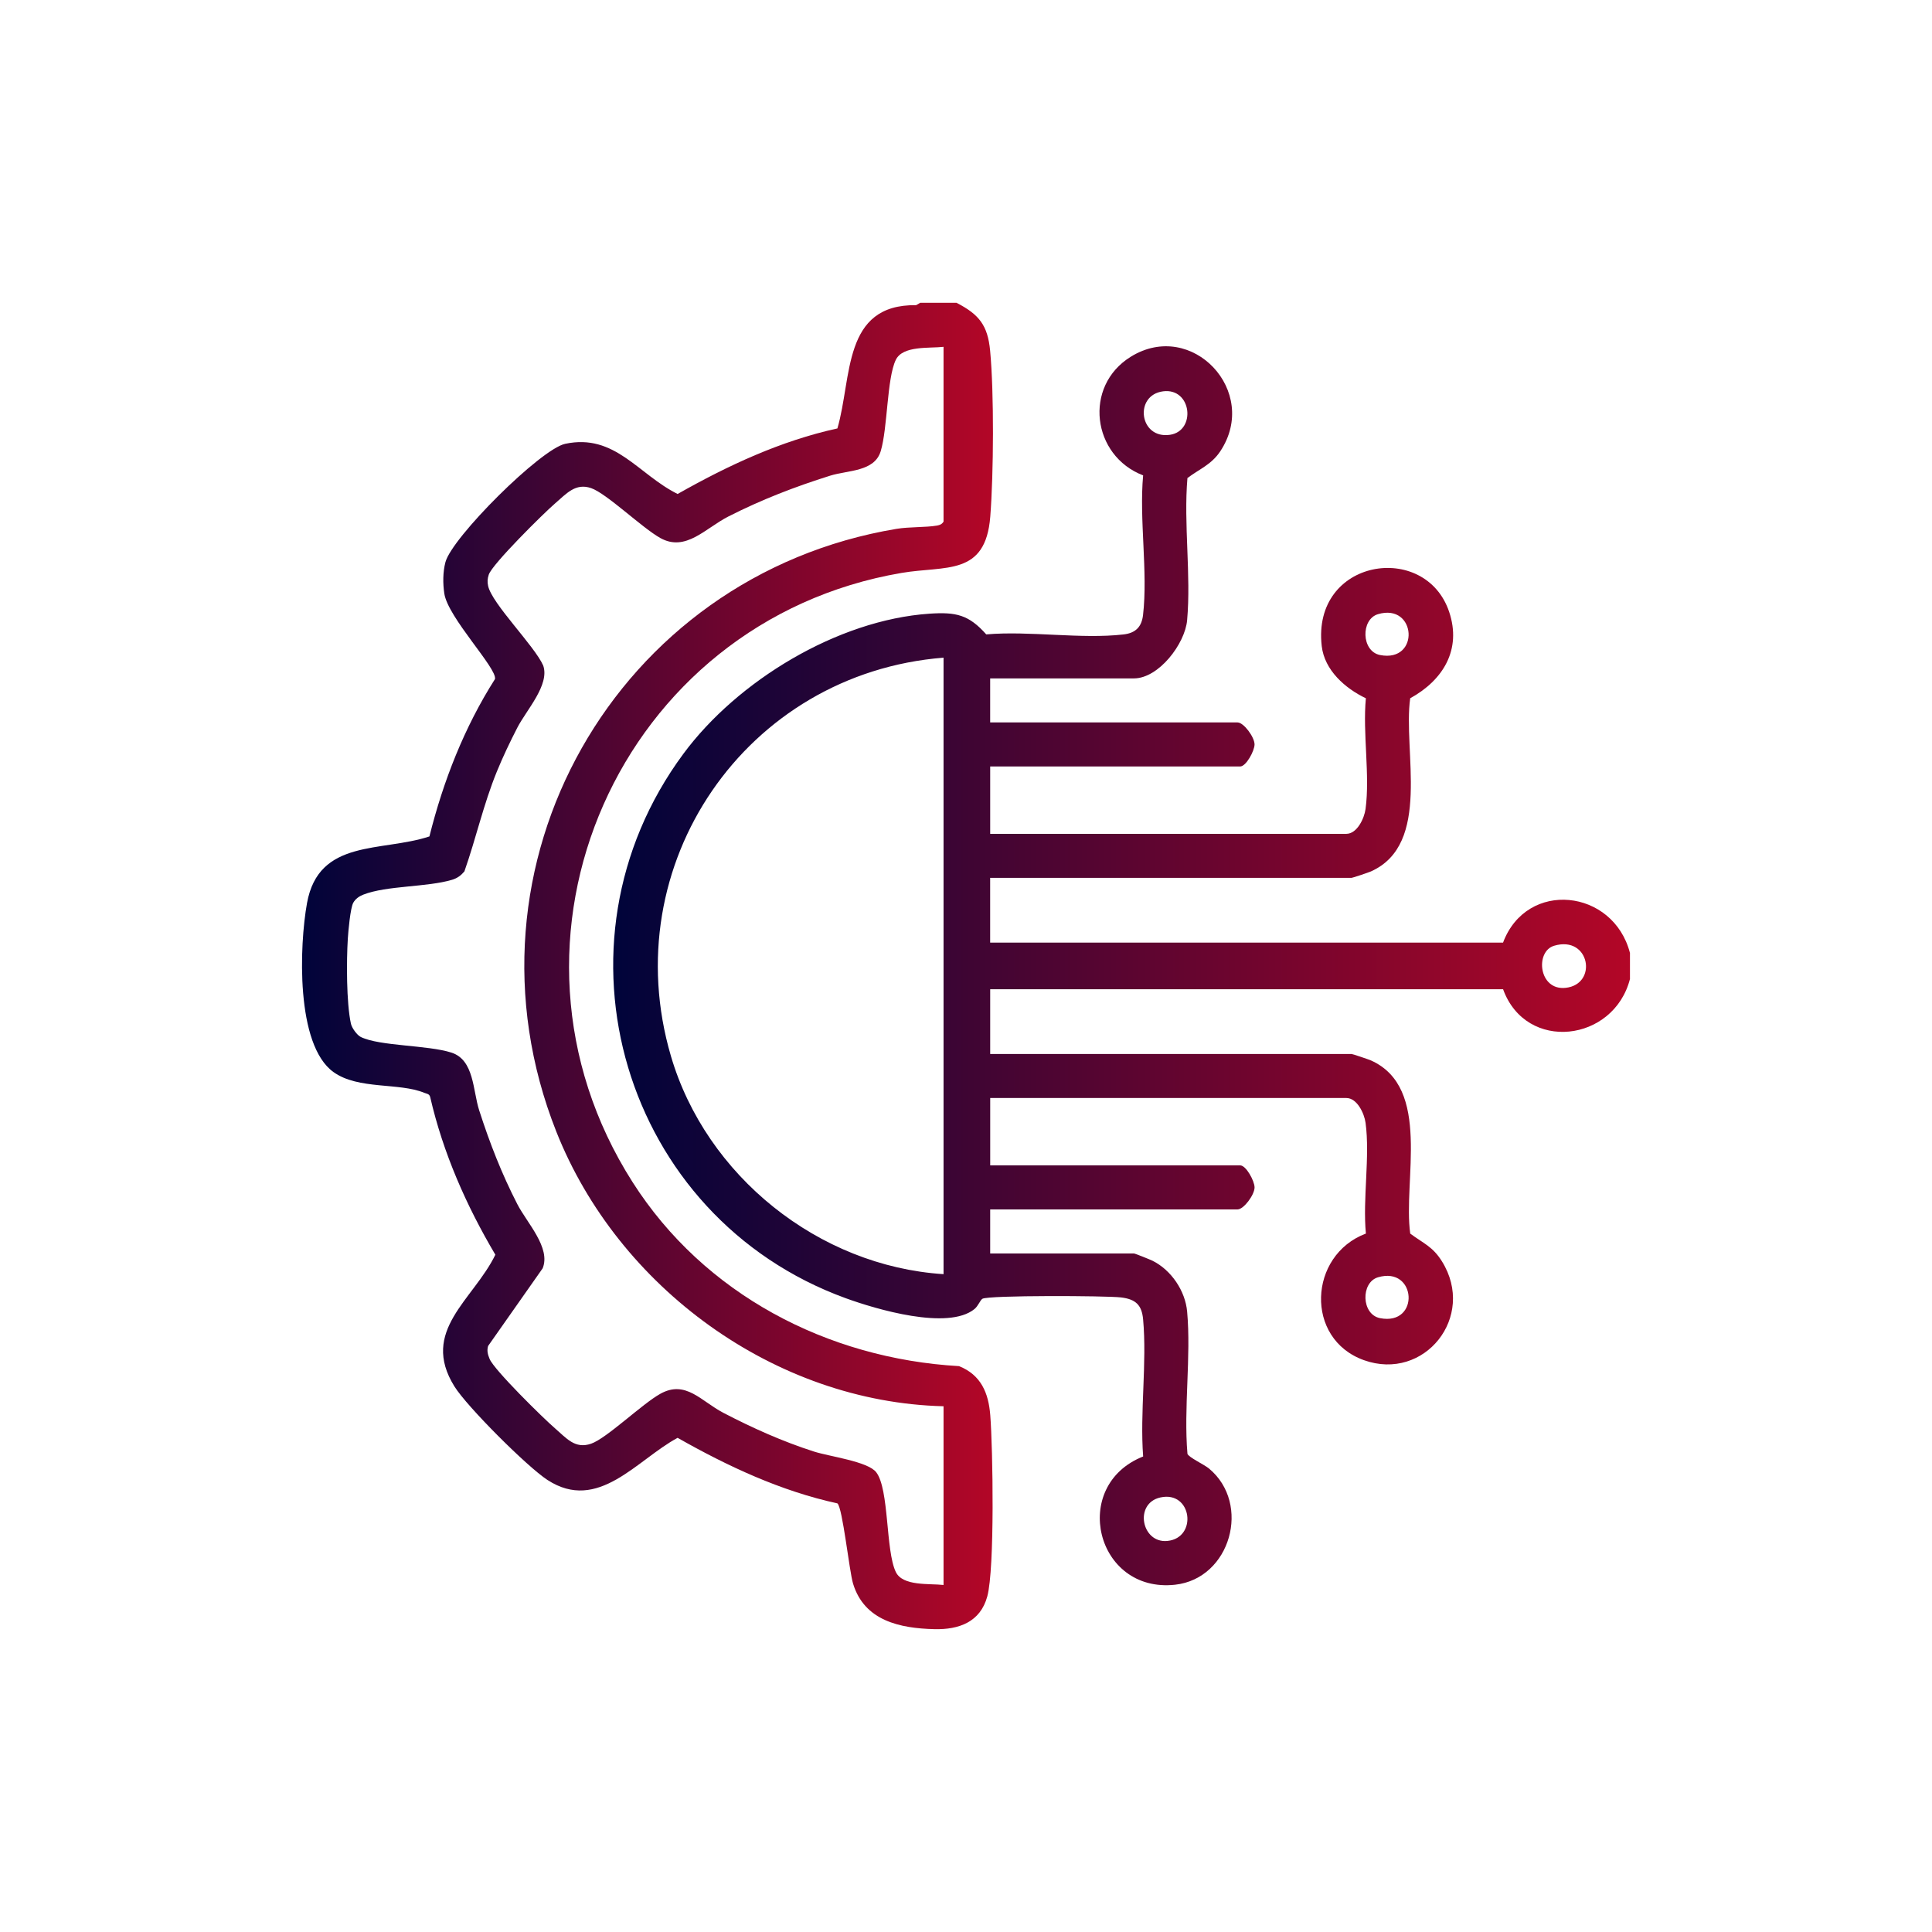
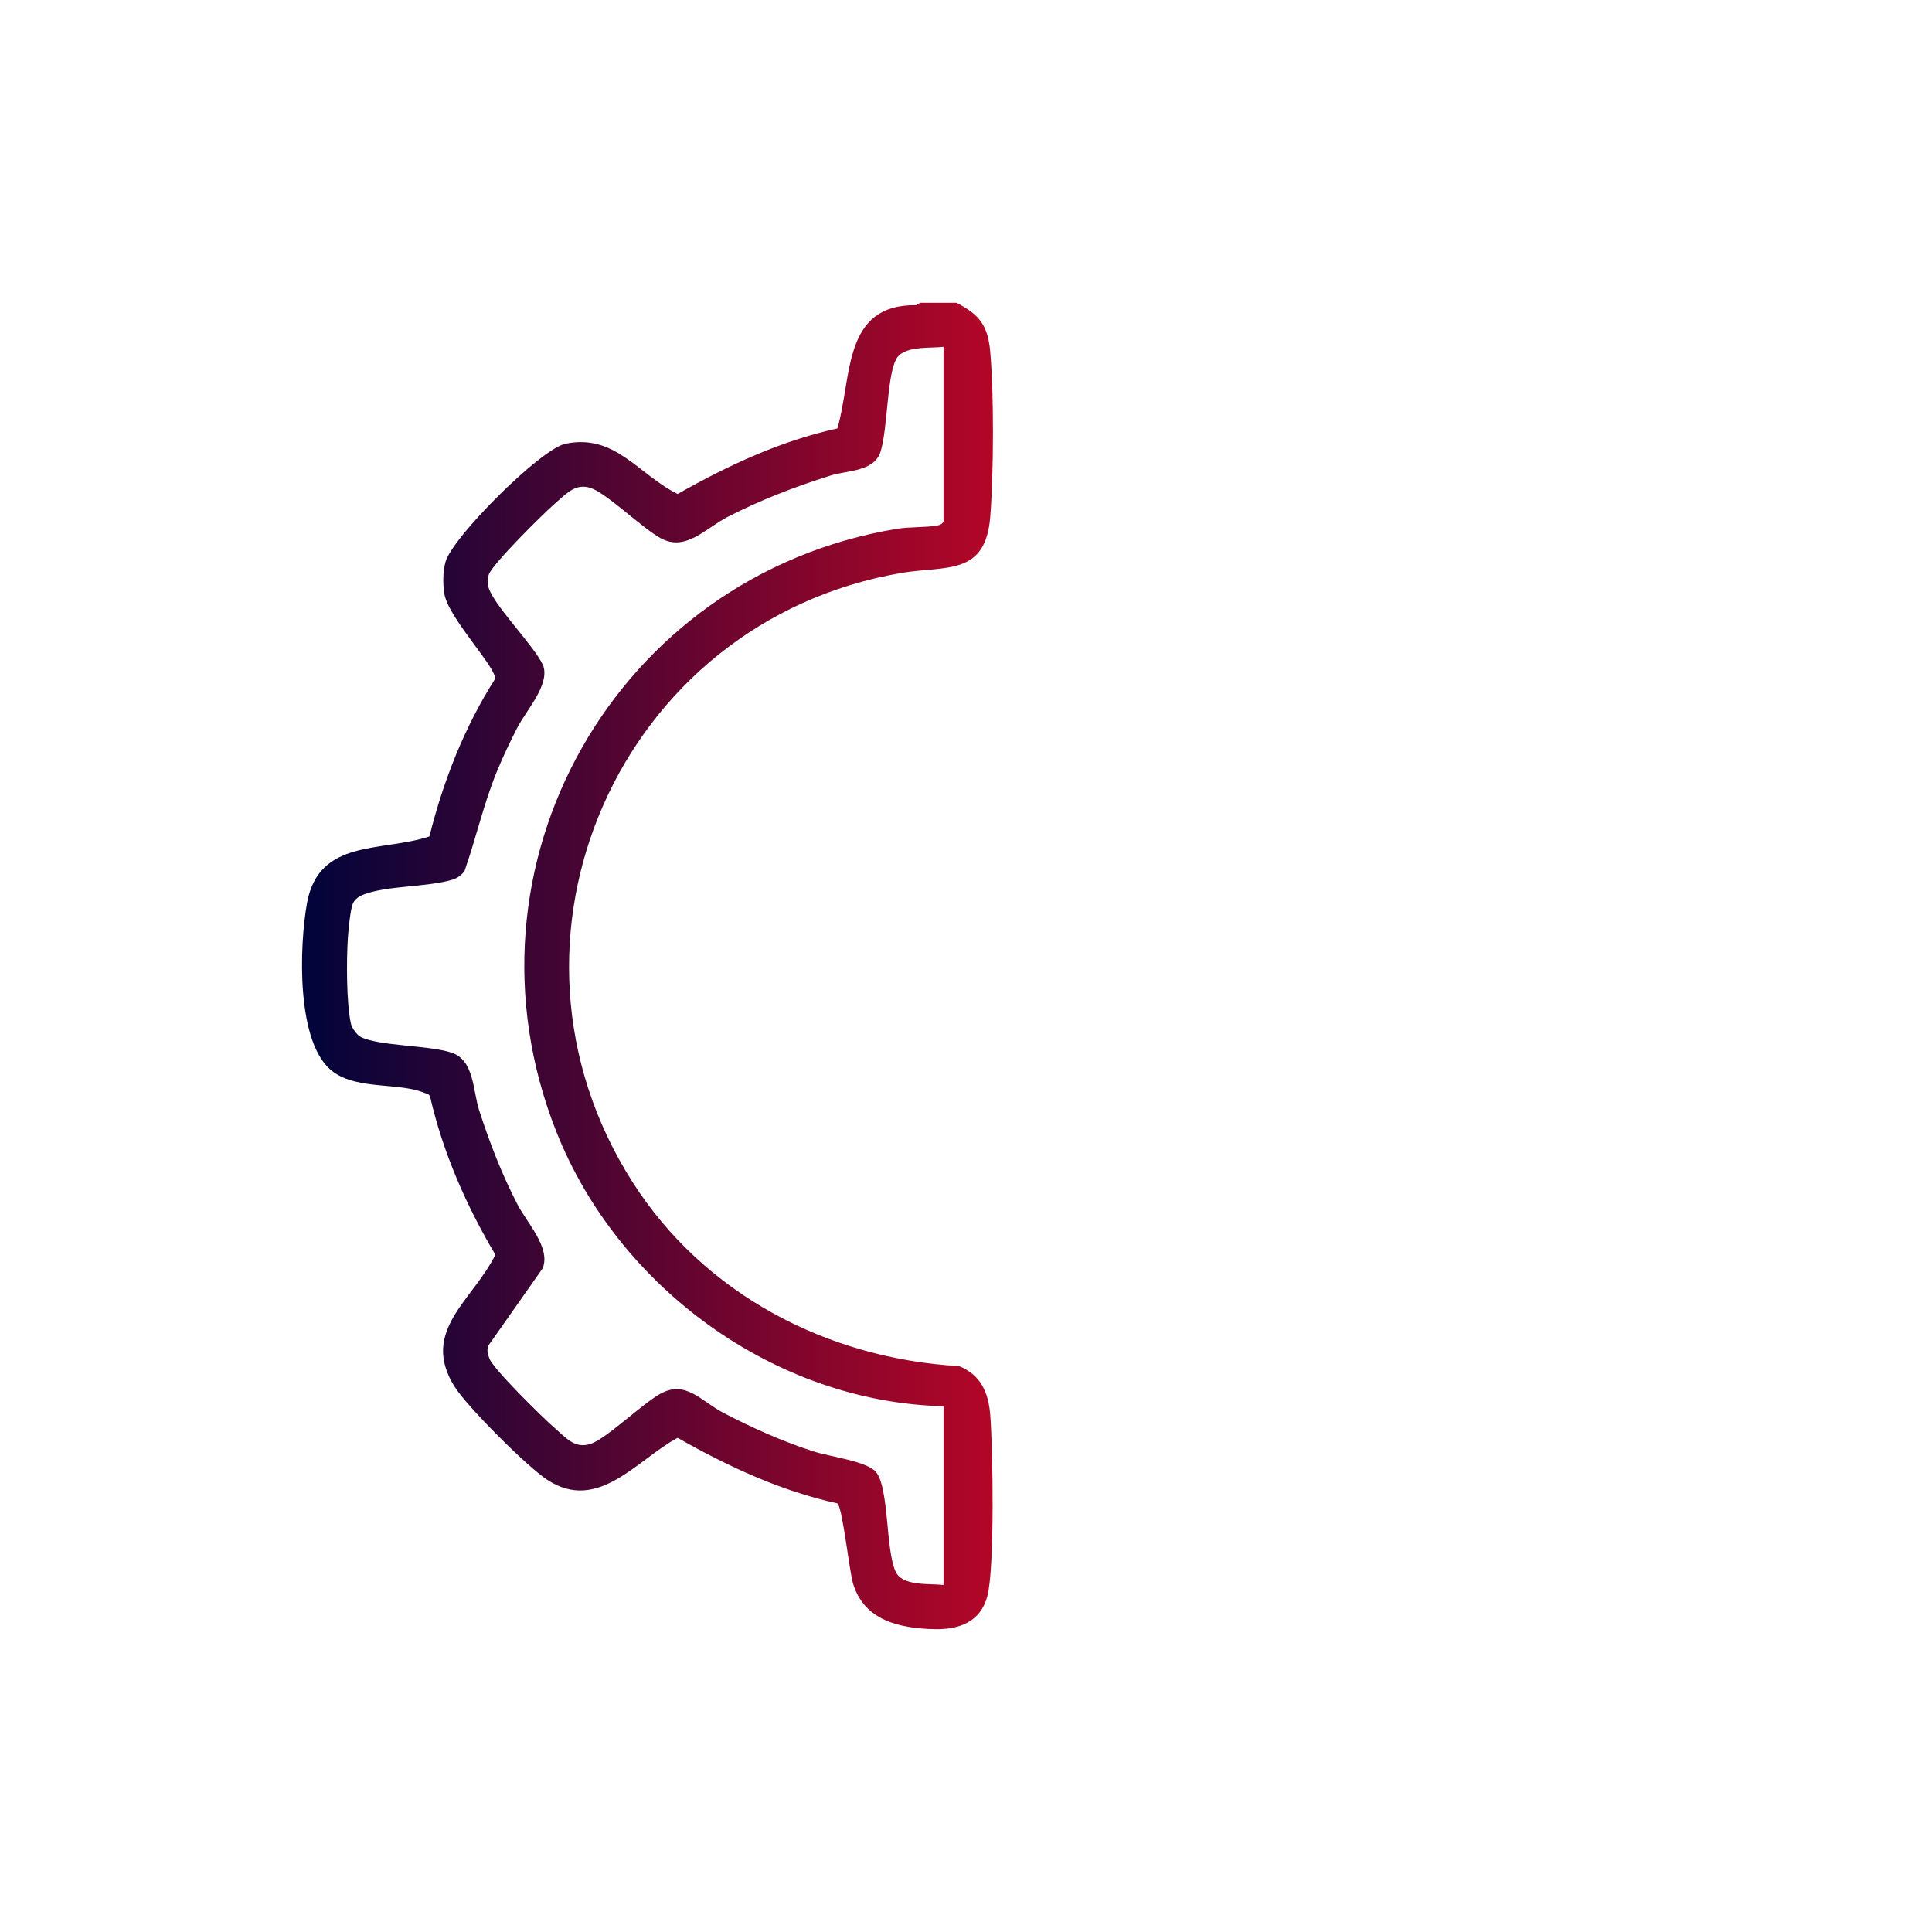
<svg xmlns="http://www.w3.org/2000/svg" xmlns:xlink="http://www.w3.org/1999/xlink" id="katman_1" version="1.1" viewBox="0 0 1080 1080">
  <defs>
    <style>
      .st0 {
        fill: url(#Adsız_degrade_719);
      }

      .st1 {
        fill: url(#Adsız_degrade_7191);
      }
    </style>
    <linearGradient id="Adsız_degrade_719" data-name="Adsız degrade 719" x1="342.79" y1="539.85" x2="911.18" y2="539.85" gradientUnits="userSpaceOnUse">
      <stop offset="0" stop-color="#00043a" />
      <stop offset="1" stop-color="#b30627" />
    </linearGradient>
    <linearGradient id="Adsız_degrade_7191" data-name="Adsız degrade 719" x1="168.82" y1="540" x2="555.08" y2="540" xlink:href="#Adsız_degrade_719" />
  </defs>
-   <path class="st0" d="M911.18,547.2c-9.06,35.37-58.09,41.23-70.95,5.79h-286.71v36.2h202c.57,0,9.51,3.01,10.87,3.61,34.07,15.28,17.8,67.37,21.94,96.79,7.49,5.56,12.58,7.24,17.75,15.55,19.26,30.94-9.85,67.27-43.62,55.21-33.28-11.89-31.03-58.72,1.08-70.78-1.86-19.45,2.37-42.96-.18-61.89-.7-5.21-4.71-13.88-10.73-13.88h-199.1v37.65h139.73c3.33,0,8.03,8.72,8.05,12.31.02,4.1-6.05,12.31-9.5,12.31h-138.29v24.62h80.36c.56,0,9.04,3.41,10.4,4.08,10.47,5.23,18.3,16.8,19.34,28.44,2.27,25.34-2,53.79.17,79.47.66,1.99,9.35,5.99,12.04,8.23,23.78,19.73,12.07,61.55-18.94,64.96-44.32,4.86-58.95-55.42-17.86-71.69-1.87-24.71,2.19-52.28-.02-76.63-.73-8.05-4.13-11.29-12.34-12.28s-74.19-1.27-77.5.76c-1.25.77-2.34,4.01-4.42,5.72-14.76,12.07-55.02.13-72-6.05-124.37-45.25-169.76-197.54-90.71-304.35,30.19-40.8,86.1-74.77,137.46-78.29,15.01-1.03,22.08.61,31.82,11.57,24.29-2.1,53.07,2.77,76.79.02,6.7-.78,10.09-4.21,10.86-10.86,2.79-24.15-2.21-53.33.05-78.05-28.54-10.91-33.6-49.83-6.88-66.34,34.17-21.12,72.25,19.46,49.99,52.89-4.97,7.47-11.61,9.85-18.35,14.95-2.18,25.68,2.09,54.13-.17,79.47-1.18,13.19-15.87,32.52-29.74,32.52h-80.36v24.62h138.29c3.45,0,9.52,8.21,9.5,12.31-.02,3.59-4.72,12.31-8.05,12.31h-139.73v37.65h199.1c6.02,0,10.03-8.67,10.73-13.88,2.56-18.93-1.68-42.44.18-61.89-11.59-5.55-23.13-15.67-24.68-29.2-5.6-48.91,57.94-58.8,71.24-19.11,7.08,21.13-3.42,38.22-21.78,48.3-4.14,29.43,12.13,81.52-21.94,96.79-1.36.61-10.29,3.61-10.87,3.61h-202v36.2h286.71c13.23-35.35,61.66-30.11,70.95,5.79v14.48ZM650.2,218.75c-16.41,2.09-13.4,26.87,3.85,24.3,14.69-2.19,12.17-26.34-3.85-24.3ZM770.29,343.33c-9.69,2.88-9.36,20.78,1.19,22.84,22.44,4.37,20.42-29.26-1.19-22.84ZM527.45,367.64c-110.41,8.73-183.83,115.51-152.42,222.65,19.63,66.98,82.51,117.49,152.42,121.97v-344.63ZM868.76,528.68c-10.77,3.21-8.66,25.16,6.43,23.53,18.21-1.97,13.54-29.49-6.43-23.53ZM770.29,714.02c-9.69,2.88-9.36,20.78,1.19,22.84,22.44,4.37,20.42-29.26-1.19-22.84ZM648.69,837.08c-14.92,3.29-10.57,25.75,3.88,24.32,17.03-1.69,13.79-28.21-3.88-24.32Z" />
  <path class="st1" d="M534.69,169.26c12.51,6.45,17.46,12.47,18.8,26.81,2.24,23.86,1.96,68.6.08,92.7-2.61,33.46-25,27.31-49.59,31.5-157.61,26.88-236.71,205.21-150.32,340.62,39.92,62.57,108.75,98.56,182.47,102.79,12.22,4.91,16.46,14.87,17.44,27.45,1.47,18.78,2.55,85.65-1.66,101.25-3.87,14.32-15.82,18.67-29.59,18.33-19.27-.48-39.15-4.66-45.46-25.49-2.14-7.08-5.86-42.63-8.75-44.82-31.76-6.93-61.26-20.74-89.32-36.64-22.78,12.22-44.38,42.02-72.78,23.53-11.3-7.36-44.9-40.9-51.98-52.27-19.38-31.13,10.56-48.31,22.88-73.62-16.22-27.39-29.23-56.88-36.41-88.06-.46-1.95-1.94-1.88-3.34-2.45-14.09-5.83-36.8-1.64-50.7-11.57-21.27-15.19-19.1-70.92-14.84-94.47,6.55-36.18,41.68-28.42,68.43-37.28,7.74-30.98,19.51-61.03,36.65-87.98,1.29-5.98-26.32-34.34-28.33-47.81-.84-5.64-.83-11.91.61-17.46,3.59-13.85,53.24-63.31,66.99-66.23,27.8-5.9,40.72,17.07,62.82,28.05,28.07-15.89,57.57-29.7,89.32-36.64,8.32-28.49,2.75-69.45,44.02-68.91l2.3-1.34h20.27ZM527.45,193.88c-7.95.93-22.82-.82-26.71,7.32-5,10.47-4.51,37.96-8.4,50.97-3.47,11.61-18.38,10.63-28.26,13.73-19.88,6.25-38.27,13.36-56.85,22.79-12.91,6.55-23.86,19.98-38.08,12.08-10.23-5.69-29.95-24.86-38.69-27.9s-13.83,3.09-20.23,8.6c-6.35,5.46-35.12,33.92-37.01,39.77-.73,2.26-.86,3.91-.37,6.25,2.1,9.98,25.92,33.48,30.81,44.56,3.74,10.8-9.42,24.91-14.44,34.66-4.14,8.04-8.09,16.32-11.51,24.69-7.44,18.23-11.61,37.23-18.11,55.73-1.94,2.3-3.97,3.8-6.9,4.68-14.02,4.19-36.54,3.18-49.62,8.3-2.32.91-4.36,2.33-5.6,4.53-1.63,2.91-2.79,15.87-3.05,20.12-.76,12.28-.82,35.79,1.73,47.47.52,2.4,3.38,6.4,5.56,7.47,10.55,5.15,37.49,4.46,50.65,8.72,12.74,4.12,11.9,21.12,15.5,32.28,5.91,18.32,12.54,35.38,21.35,52.5,5.35,10.39,18.81,24.3,14.13,35.8l-30.5,43.42c-.78,2.65-.16,4.81.85,7.25,2.51,6.12,30,33.15,36.53,38.76,6.4,5.5,11.2,11.75,20.23,8.6,8.74-3.05,28.46-22.22,38.69-27.9,14.18-7.88,22.76,4.15,35.18,10.63,16.29,8.49,33.2,16.07,50.72,21.68,8.73,2.79,30.1,5.5,34.77,11.57,7.31,9.52,5.18,43.61,10.92,55.69,3.87,8.14,18.77,6.39,26.71,7.32v-99.91c-94.36-2.3-181.97-66.44-216.46-153.51-58.9-148.71,33.5-310.82,190.09-336.95,7.39-1.23,16.36-.73,22.75-1.86,1.62-.29,2.71-.76,3.62-2.18v-97.74Z" />
</svg>